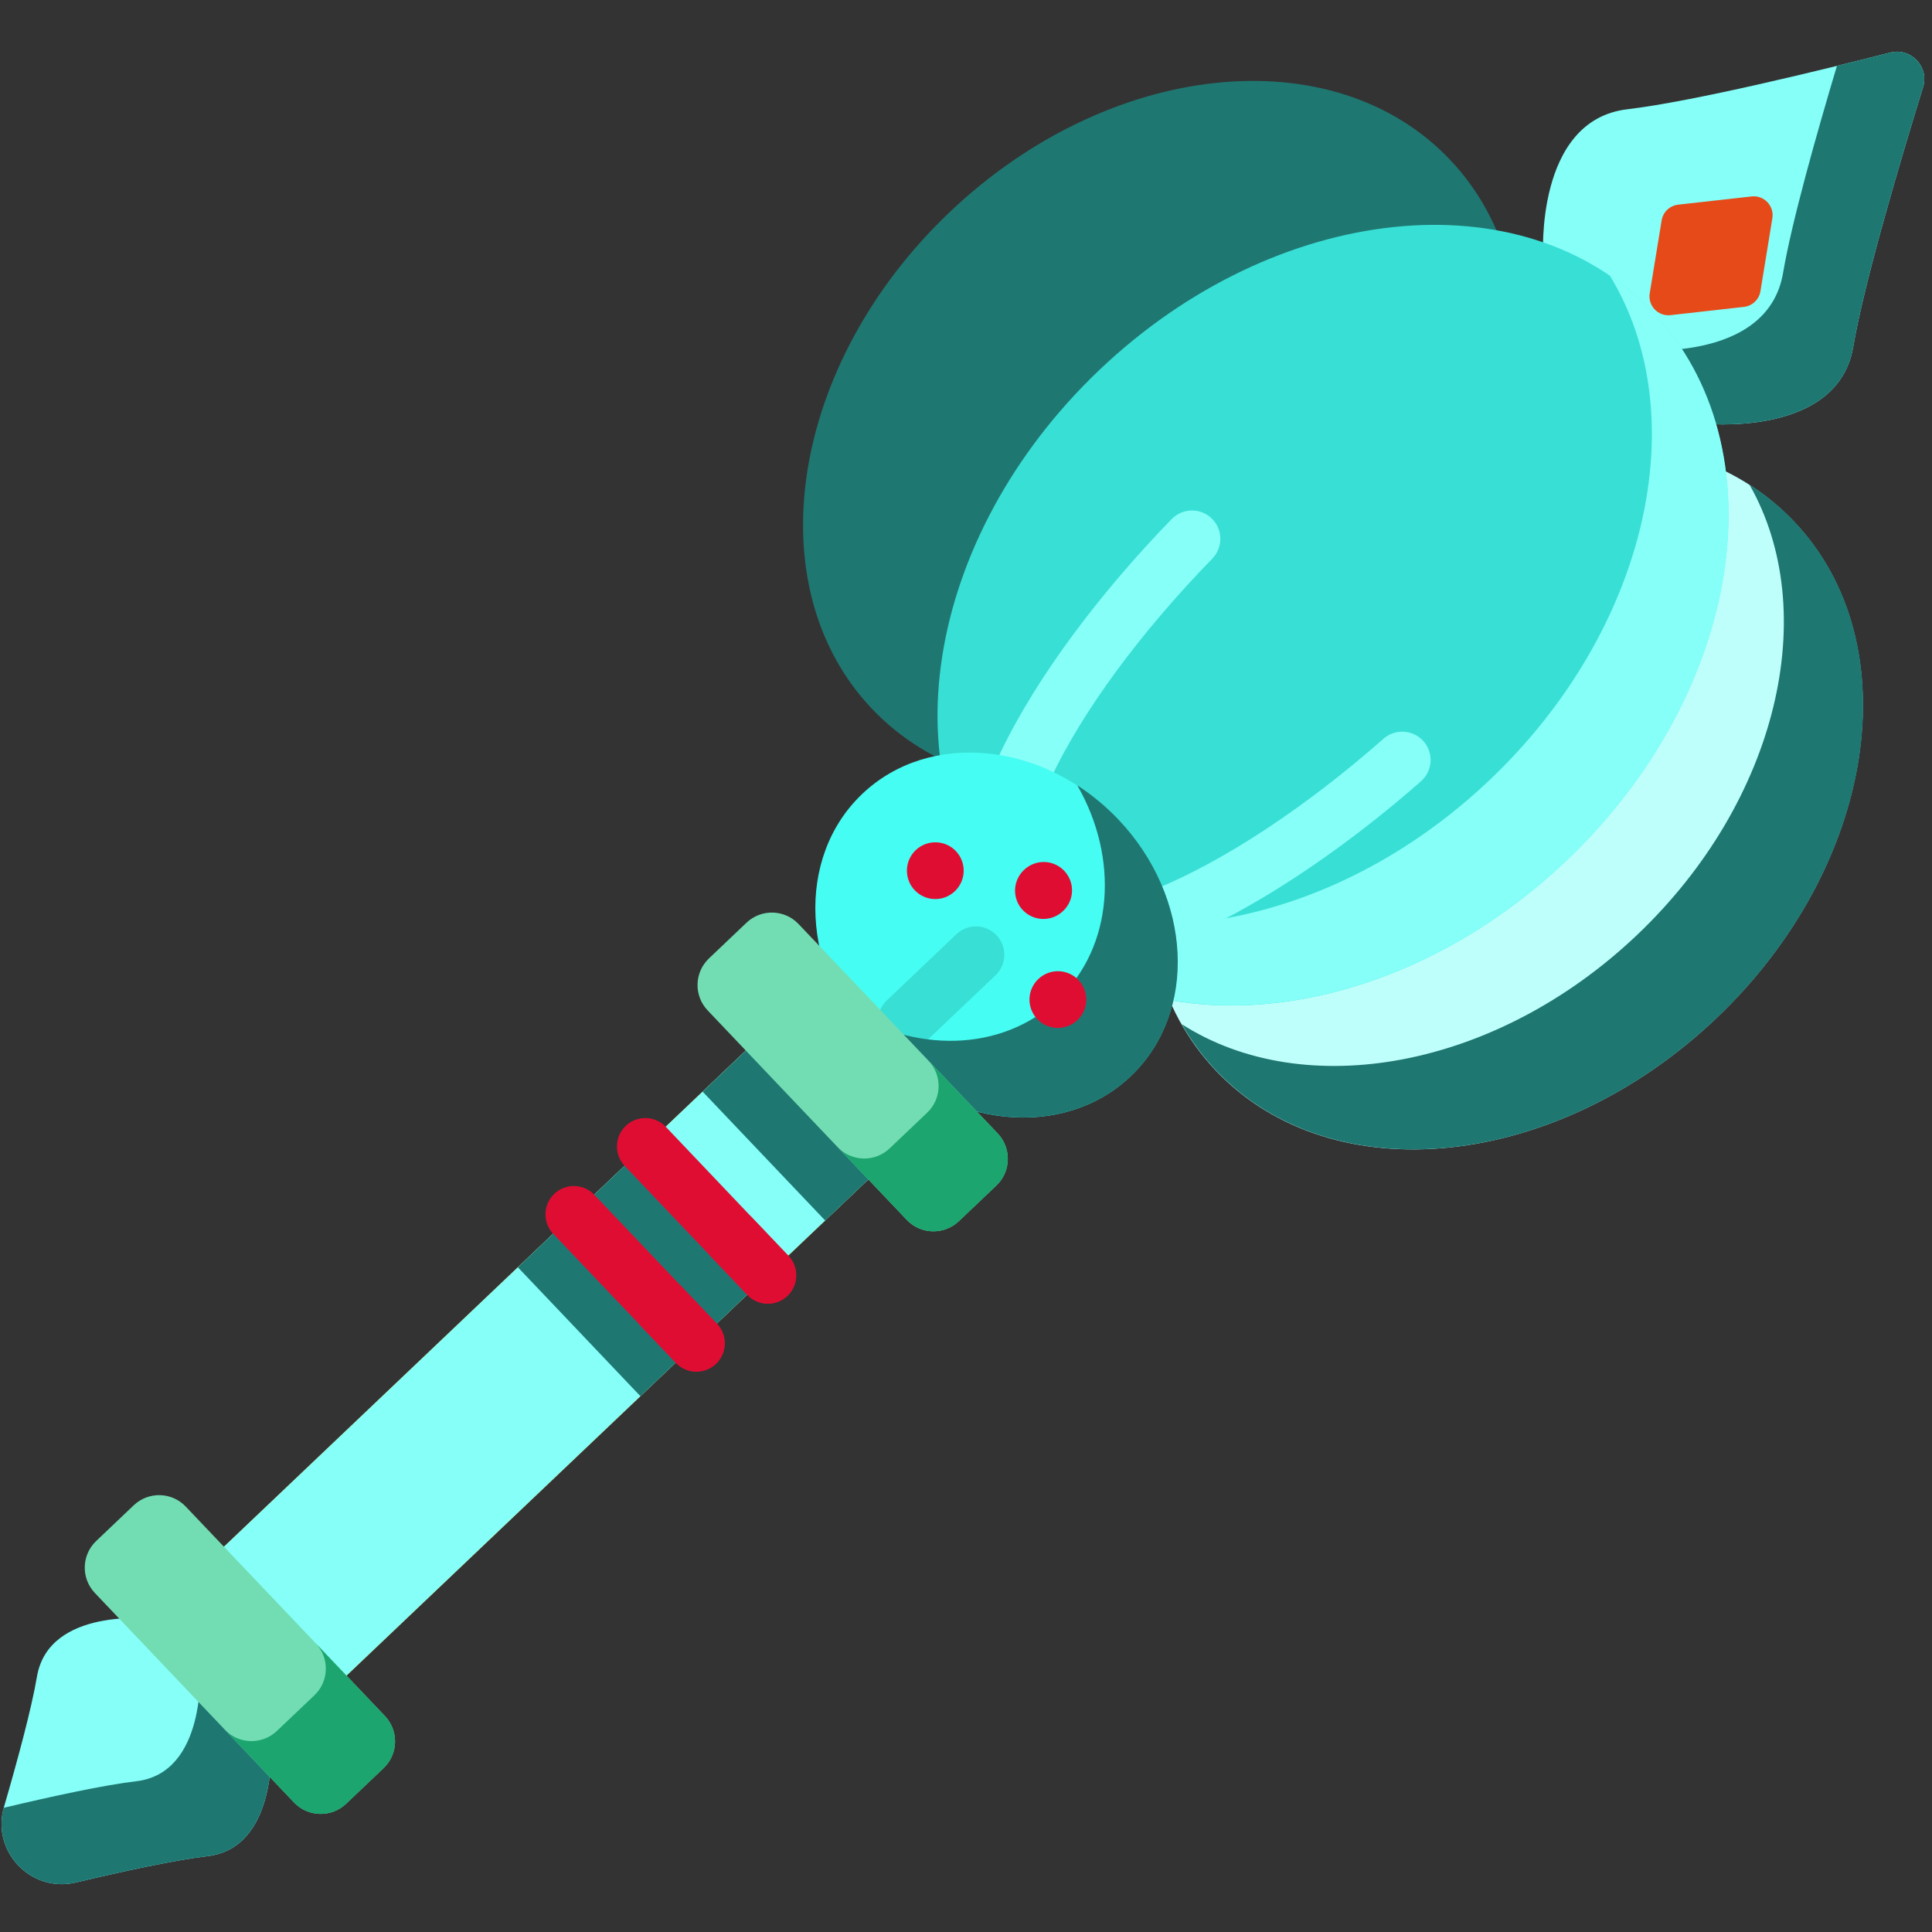
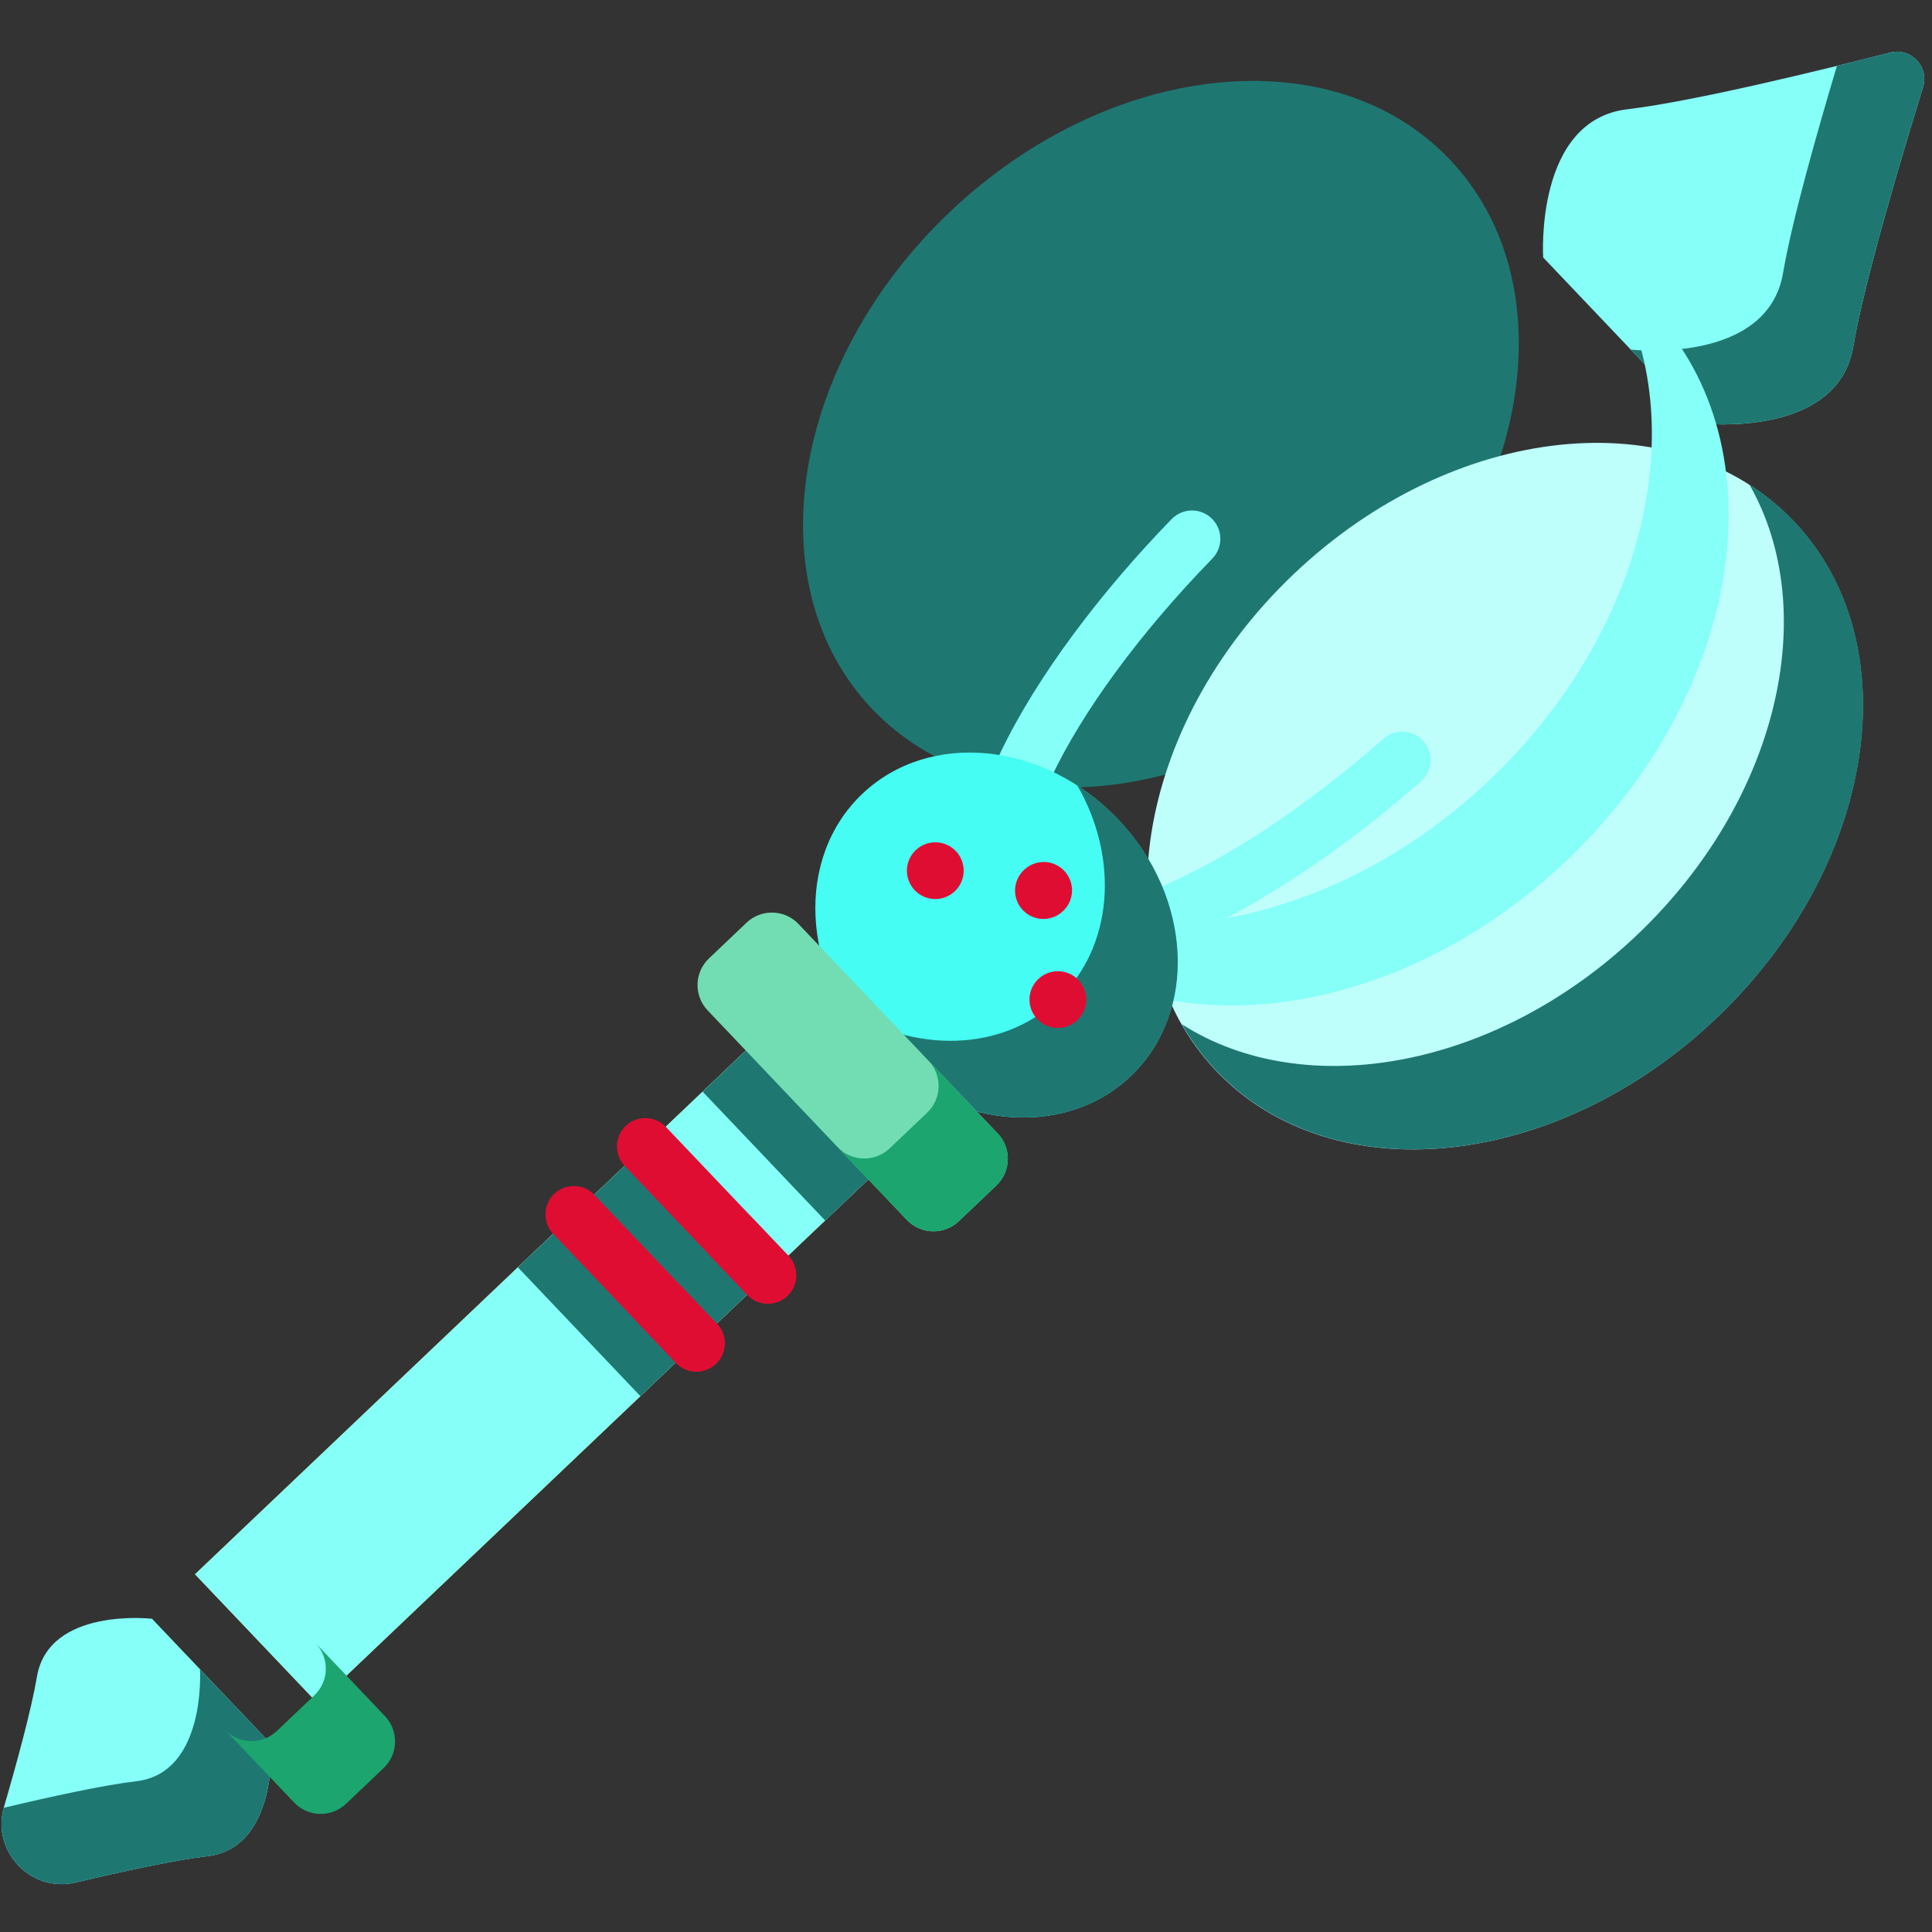
<svg xmlns="http://www.w3.org/2000/svg" width="59" height="59" viewBox="0 0 59 59" fill="none">
  <rect x="0" y="0" width="59" height="59" fill="#333333" stroke="none" />
  <g clip-path="url(#clip0_1411_2457)">
    <path d="M56.595 10.588C56.932 8.596 58.081 4.751 58.727 2.663C58.921 2.039 58.355 1.444 57.722 1.606C55.604 2.146 51.706 3.099 49.7 3.336C46.858 3.67 47.126 7.863 47.126 7.863L51.944 12.93C51.944 12.93 56.117 13.409 56.595 10.588Z" fill="#85FFF8" />
    <path d="M51.944 12.929L49.802 10.676C49.802 10.676 53.975 11.156 54.452 8.334C54.715 6.783 55.47 4.106 56.097 2.012C56.699 1.865 57.254 1.725 57.722 1.606C58.355 1.444 58.921 2.039 58.727 2.663C58.081 4.752 56.931 8.596 56.596 10.588C56.117 13.409 51.944 12.929 51.944 12.929Z" fill="#1F7772" />
    <path d="M41.903 20.044C46.775 15.411 47.837 8.618 44.275 4.872C40.713 1.125 33.876 1.843 29.003 6.476C24.131 11.108 23.068 17.901 26.631 21.648C30.193 25.394 37.03 24.676 41.903 20.044Z" fill="#1F7772" />
    <path d="M52.41 31.097C57.282 26.464 58.344 19.671 54.782 15.925C51.22 12.178 44.382 12.896 39.51 17.529C34.637 22.162 33.575 28.954 37.137 32.701C40.7 36.448 47.537 35.729 52.41 31.097Z" fill="#BEFFFB" />
    <path d="M52.417 31.095C47.545 35.727 40.707 36.446 37.145 32.699C36.737 32.27 36.383 31.793 36.09 31.278C39.848 33.679 45.69 32.643 49.996 28.549C54.303 24.454 55.633 18.672 53.424 14.797C53.923 15.116 54.382 15.493 54.79 15.922C58.352 19.669 57.289 26.462 52.417 31.095Z" fill="#1F7772" />
-     <path d="M47.832 26.282C53.215 21.163 54.389 13.658 50.453 9.519C46.517 5.379 38.963 6.173 33.58 11.291C28.196 16.41 27.023 23.915 30.958 28.054C34.894 32.194 42.448 31.4 47.832 26.282Z" fill="#38DFD5" />
    <path d="M47.84 26.28C42.457 31.398 34.902 32.191 30.966 28.052C30.572 27.638 30.224 27.183 29.927 26.694C34.069 29.521 40.659 28.413 45.496 23.815C50.333 19.215 51.772 12.689 49.158 8.41C49.631 8.731 50.068 9.102 50.461 9.517C54.397 13.656 53.224 21.162 47.84 26.28Z" fill="#85FFF8" />
    <path d="M32.537 29.525C31.648 29.503 30.894 29.231 30.34 28.648C27.961 26.147 31.493 20.261 35.781 15.851C35.861 15.77 35.955 15.705 36.059 15.66C36.164 15.615 36.276 15.591 36.39 15.589C36.503 15.588 36.616 15.608 36.722 15.65C36.828 15.693 36.924 15.755 37.005 15.834C37.087 15.913 37.152 16.008 37.197 16.112C37.242 16.217 37.266 16.329 37.267 16.443C37.269 16.556 37.248 16.669 37.206 16.775C37.164 16.88 37.102 16.977 37.023 17.058C34.811 19.333 33.058 21.718 32.088 23.773C31.271 25.506 31.081 26.916 31.594 27.456C32.107 27.995 33.525 27.877 35.296 27.148C37.398 26.283 39.869 24.653 42.252 22.558C42.337 22.483 42.437 22.426 42.544 22.389C42.652 22.353 42.766 22.337 42.879 22.345C42.992 22.352 43.103 22.382 43.205 22.432C43.307 22.482 43.398 22.552 43.473 22.637C43.548 22.723 43.606 22.822 43.642 22.93C43.679 23.037 43.694 23.151 43.687 23.264C43.68 23.378 43.65 23.489 43.6 23.591C43.55 23.693 43.48 23.784 43.395 23.859C39.851 26.973 35.462 29.599 32.537 29.525Z" fill="#85FFF8" />
    <path d="M5.955 48.075L23.776 31.131L27.518 35.067L9.697 52.011L5.955 48.075Z" fill="#F8C52D" />
    <path d="M5.955 48.075L23.776 31.131L27.518 35.067L9.697 52.011L5.955 48.075Z" fill="#85FFF8" />
    <path d="M21.457 33.337L23.777 31.132L27.519 35.068L25.2 37.273L21.457 33.337ZM15.815 38.701L19.425 35.268L23.168 39.204L19.557 42.637L15.815 38.701Z" fill="#1F7772" />
-     <path d="M34.529 32.865C36.58 30.914 36.409 27.403 34.145 25.023C31.882 22.642 28.384 22.293 26.332 24.244C24.28 26.194 24.452 29.706 26.716 32.086C28.979 34.467 32.477 34.816 34.529 32.865Z" fill="#45FDF2" />
-     <path d="M27.658 32.041C27.487 32.037 27.321 31.982 27.181 31.884C27.041 31.785 26.934 31.647 26.872 31.487C26.811 31.328 26.798 31.153 26.835 30.986C26.873 30.819 26.959 30.667 27.084 30.549L29.214 28.523C29.381 28.368 29.603 28.285 29.831 28.291C30.058 28.299 30.274 28.395 30.431 28.56C30.589 28.726 30.674 28.946 30.67 29.174C30.665 29.402 30.571 29.619 30.407 29.778L28.276 31.803C28.194 31.882 28.097 31.943 27.991 31.984C27.885 32.025 27.772 32.045 27.658 32.041Z" fill="#38DFD5" />
+     <path d="M34.529 32.865C36.58 30.914 36.409 27.403 34.145 25.023C31.882 22.642 28.384 22.293 26.332 24.244C24.28 26.194 24.452 29.706 26.716 32.086C28.979 34.467 32.477 34.816 34.529 32.865" fill="#45FDF2" />
    <path d="M34.534 32.864C32.482 34.815 28.985 34.466 26.721 32.085C26.346 31.691 26.018 31.254 25.746 30.783C27.908 32.176 30.605 32.141 32.307 30.523C34.009 28.904 34.181 26.212 32.898 23.982C33.355 24.279 33.775 24.628 34.15 25.022C36.414 27.403 36.586 30.914 34.534 32.864Z" fill="#1F7772" />
    <path d="M27.692 37.253L21.611 30.857C21.183 30.407 21.201 29.696 21.651 29.268L22.797 28.178C23.247 27.75 23.959 27.768 24.386 28.218L30.468 34.614C30.895 35.064 30.877 35.776 30.427 36.204L29.281 37.293C28.831 37.721 28.12 37.703 27.692 37.253Z" fill="#72DDB3" />
    <path d="M30.428 36.203L29.282 37.293C28.832 37.721 28.121 37.703 27.693 37.253L25.579 35.03C26.007 35.48 26.718 35.498 27.168 35.07L28.314 33.98C28.764 33.552 28.782 32.841 28.354 32.391L30.468 34.614C30.896 35.064 30.878 35.776 30.428 36.203Z" fill="#1CA56F" />
    <path d="M1.128 51.204C0.962 52.185 0.534 53.763 0.122 55.18C-0.273 56.536 0.942 57.814 2.316 57.488C3.752 57.147 5.349 56.8 6.338 56.684C8.485 56.431 8.283 53.263 8.283 53.263L4.642 49.434C4.642 49.434 1.489 49.072 1.128 51.204Z" fill="#85FFF8" />
    <path d="M6.338 56.684C5.348 56.8 3.751 57.147 2.316 57.488C0.951 57.811 -0.257 56.552 0.115 55.206C0.123 55.205 0.132 55.203 0.141 55.201C1.576 54.86 3.173 54.512 4.163 54.396C6.309 54.143 6.107 50.976 6.107 50.976L8.282 53.263C8.282 53.263 8.484 56.431 6.338 56.684Z" fill="#1F7772" />
-     <path d="M8.979 55.044L2.898 48.648C2.47 48.198 2.488 47.487 2.938 47.059L4.084 45.969C4.534 45.541 5.246 45.559 5.673 46.009L11.755 52.405C12.182 52.855 12.165 53.567 11.714 53.995L10.569 55.084C10.119 55.512 9.407 55.494 8.979 55.044Z" fill="#72DDB3" />
    <path d="M11.715 53.995L10.569 55.084C10.119 55.512 9.408 55.494 8.98 55.044L6.866 52.821C7.294 53.271 8.005 53.289 8.455 52.861L9.601 51.772C10.051 51.344 10.069 50.633 9.641 50.183L11.755 52.406C12.183 52.856 12.165 53.567 11.715 53.995Z" fill="#1CA56F" />
    <path d="M31.842 28.063C31.671 28.059 31.505 28.004 31.366 27.906C31.226 27.807 31.118 27.67 31.056 27.51C30.995 27.351 30.982 27.177 31.019 27.01C31.056 26.843 31.142 26.691 31.265 26.573L31.274 26.564C31.44 26.406 31.662 26.319 31.892 26.324C32.121 26.329 32.339 26.425 32.498 26.591C32.657 26.757 32.743 26.979 32.738 27.209C32.733 27.438 32.637 27.656 32.471 27.815L32.462 27.823C32.38 27.902 32.283 27.964 32.176 28.005C32.07 28.047 31.956 28.066 31.842 28.063ZM28.54 27.455C28.369 27.451 28.203 27.396 28.063 27.297C27.923 27.198 27.815 27.061 27.754 26.901C27.692 26.741 27.68 26.566 27.717 26.399C27.755 26.232 27.841 26.08 27.965 25.962L27.974 25.954C28.141 25.799 28.362 25.716 28.59 25.723C28.818 25.73 29.034 25.826 29.191 25.991C29.348 26.157 29.434 26.377 29.429 26.605C29.425 26.833 29.33 27.05 29.167 27.209L29.158 27.217C29.076 27.295 28.979 27.357 28.873 27.398C28.767 27.439 28.654 27.458 28.54 27.455ZM32.283 31.392C32.112 31.387 31.946 31.332 31.806 31.234C31.666 31.135 31.558 30.997 31.497 30.837C31.435 30.677 31.422 30.503 31.46 30.336C31.498 30.169 31.584 30.017 31.708 29.899L31.717 29.891C31.884 29.735 32.105 29.652 32.333 29.659C32.561 29.666 32.777 29.763 32.934 29.928C33.091 30.093 33.177 30.314 33.172 30.542C33.168 30.77 33.073 30.986 32.91 31.145L32.901 31.154C32.819 31.232 32.722 31.293 32.616 31.334C32.51 31.375 32.397 31.395 32.283 31.392ZM23.427 39.811C23.314 39.809 23.202 39.783 23.098 39.737C22.994 39.691 22.9 39.625 22.822 39.542L19.079 35.606C18.75 35.259 18.764 34.712 19.11 34.382C19.456 34.053 20.004 34.066 20.334 34.413L24.076 38.35C24.195 38.474 24.273 38.63 24.302 38.799C24.332 38.967 24.31 39.141 24.241 39.297C24.171 39.454 24.057 39.586 23.912 39.678C23.767 39.769 23.599 39.816 23.427 39.811ZM21.245 41.886C21.131 41.884 21.019 41.858 20.915 41.812C20.811 41.766 20.718 41.7 20.64 41.617L16.897 37.681C16.818 37.598 16.757 37.501 16.716 37.395C16.675 37.289 16.656 37.176 16.659 37.062C16.662 36.949 16.687 36.837 16.733 36.733C16.779 36.629 16.845 36.535 16.928 36.457C17.01 36.379 17.107 36.317 17.213 36.276C17.319 36.236 17.432 36.216 17.546 36.219C17.659 36.222 17.771 36.247 17.875 36.293C17.979 36.339 18.073 36.406 18.151 36.488L21.894 40.425C22.012 40.549 22.091 40.705 22.12 40.874C22.149 41.042 22.128 41.216 22.058 41.372C21.989 41.529 21.874 41.661 21.73 41.753C21.585 41.844 21.416 41.891 21.245 41.886Z" fill="#E00D33" />
-     <path d="M53.492 5.999L51.249 6.25C51.124 6.264 51.007 6.318 50.916 6.405C50.825 6.492 50.764 6.606 50.744 6.73L50.38 8.957C50.318 9.334 50.634 9.666 51.014 9.624L53.256 9.372C53.381 9.358 53.498 9.304 53.589 9.217C53.681 9.13 53.741 9.016 53.761 8.892L54.125 6.665C54.187 6.288 53.871 5.956 53.492 5.999Z" fill="#E64A19" />
    <path d="M24.044 39.574C23.872 39.738 23.648 39.818 23.427 39.812C23.205 39.806 22.986 39.716 22.82 39.543L21.611 38.271C21.77 38.437 21.987 38.534 22.216 38.539C22.446 38.546 22.669 38.46 22.835 38.302C23.002 38.144 23.099 37.926 23.104 37.697C23.11 37.467 23.024 37.245 22.866 37.078L24.075 38.35C24.233 38.516 24.319 38.739 24.313 38.968C24.307 39.198 24.211 39.416 24.044 39.574ZM21.862 41.649C21.695 41.807 21.473 41.893 21.243 41.887C21.014 41.881 20.796 41.784 20.638 41.618L19.429 40.346C19.593 40.519 19.813 40.61 20.034 40.615C20.256 40.621 20.479 40.541 20.653 40.377C20.82 40.219 20.916 40.001 20.922 39.772C20.928 39.542 20.842 39.32 20.684 39.153L21.893 40.425C22.051 40.591 22.137 40.813 22.131 41.043C22.125 41.273 22.028 41.49 21.862 41.649Z" fill="#E00D33" />
  </g>
  <defs>
    <clipPath id="clip0_1411_2457">
      <rect width="57.357" height="57.357" fill="white" transform="translate(1.447 0.153) rotate(1.445)" />
    </clipPath>
  </defs>
</svg>